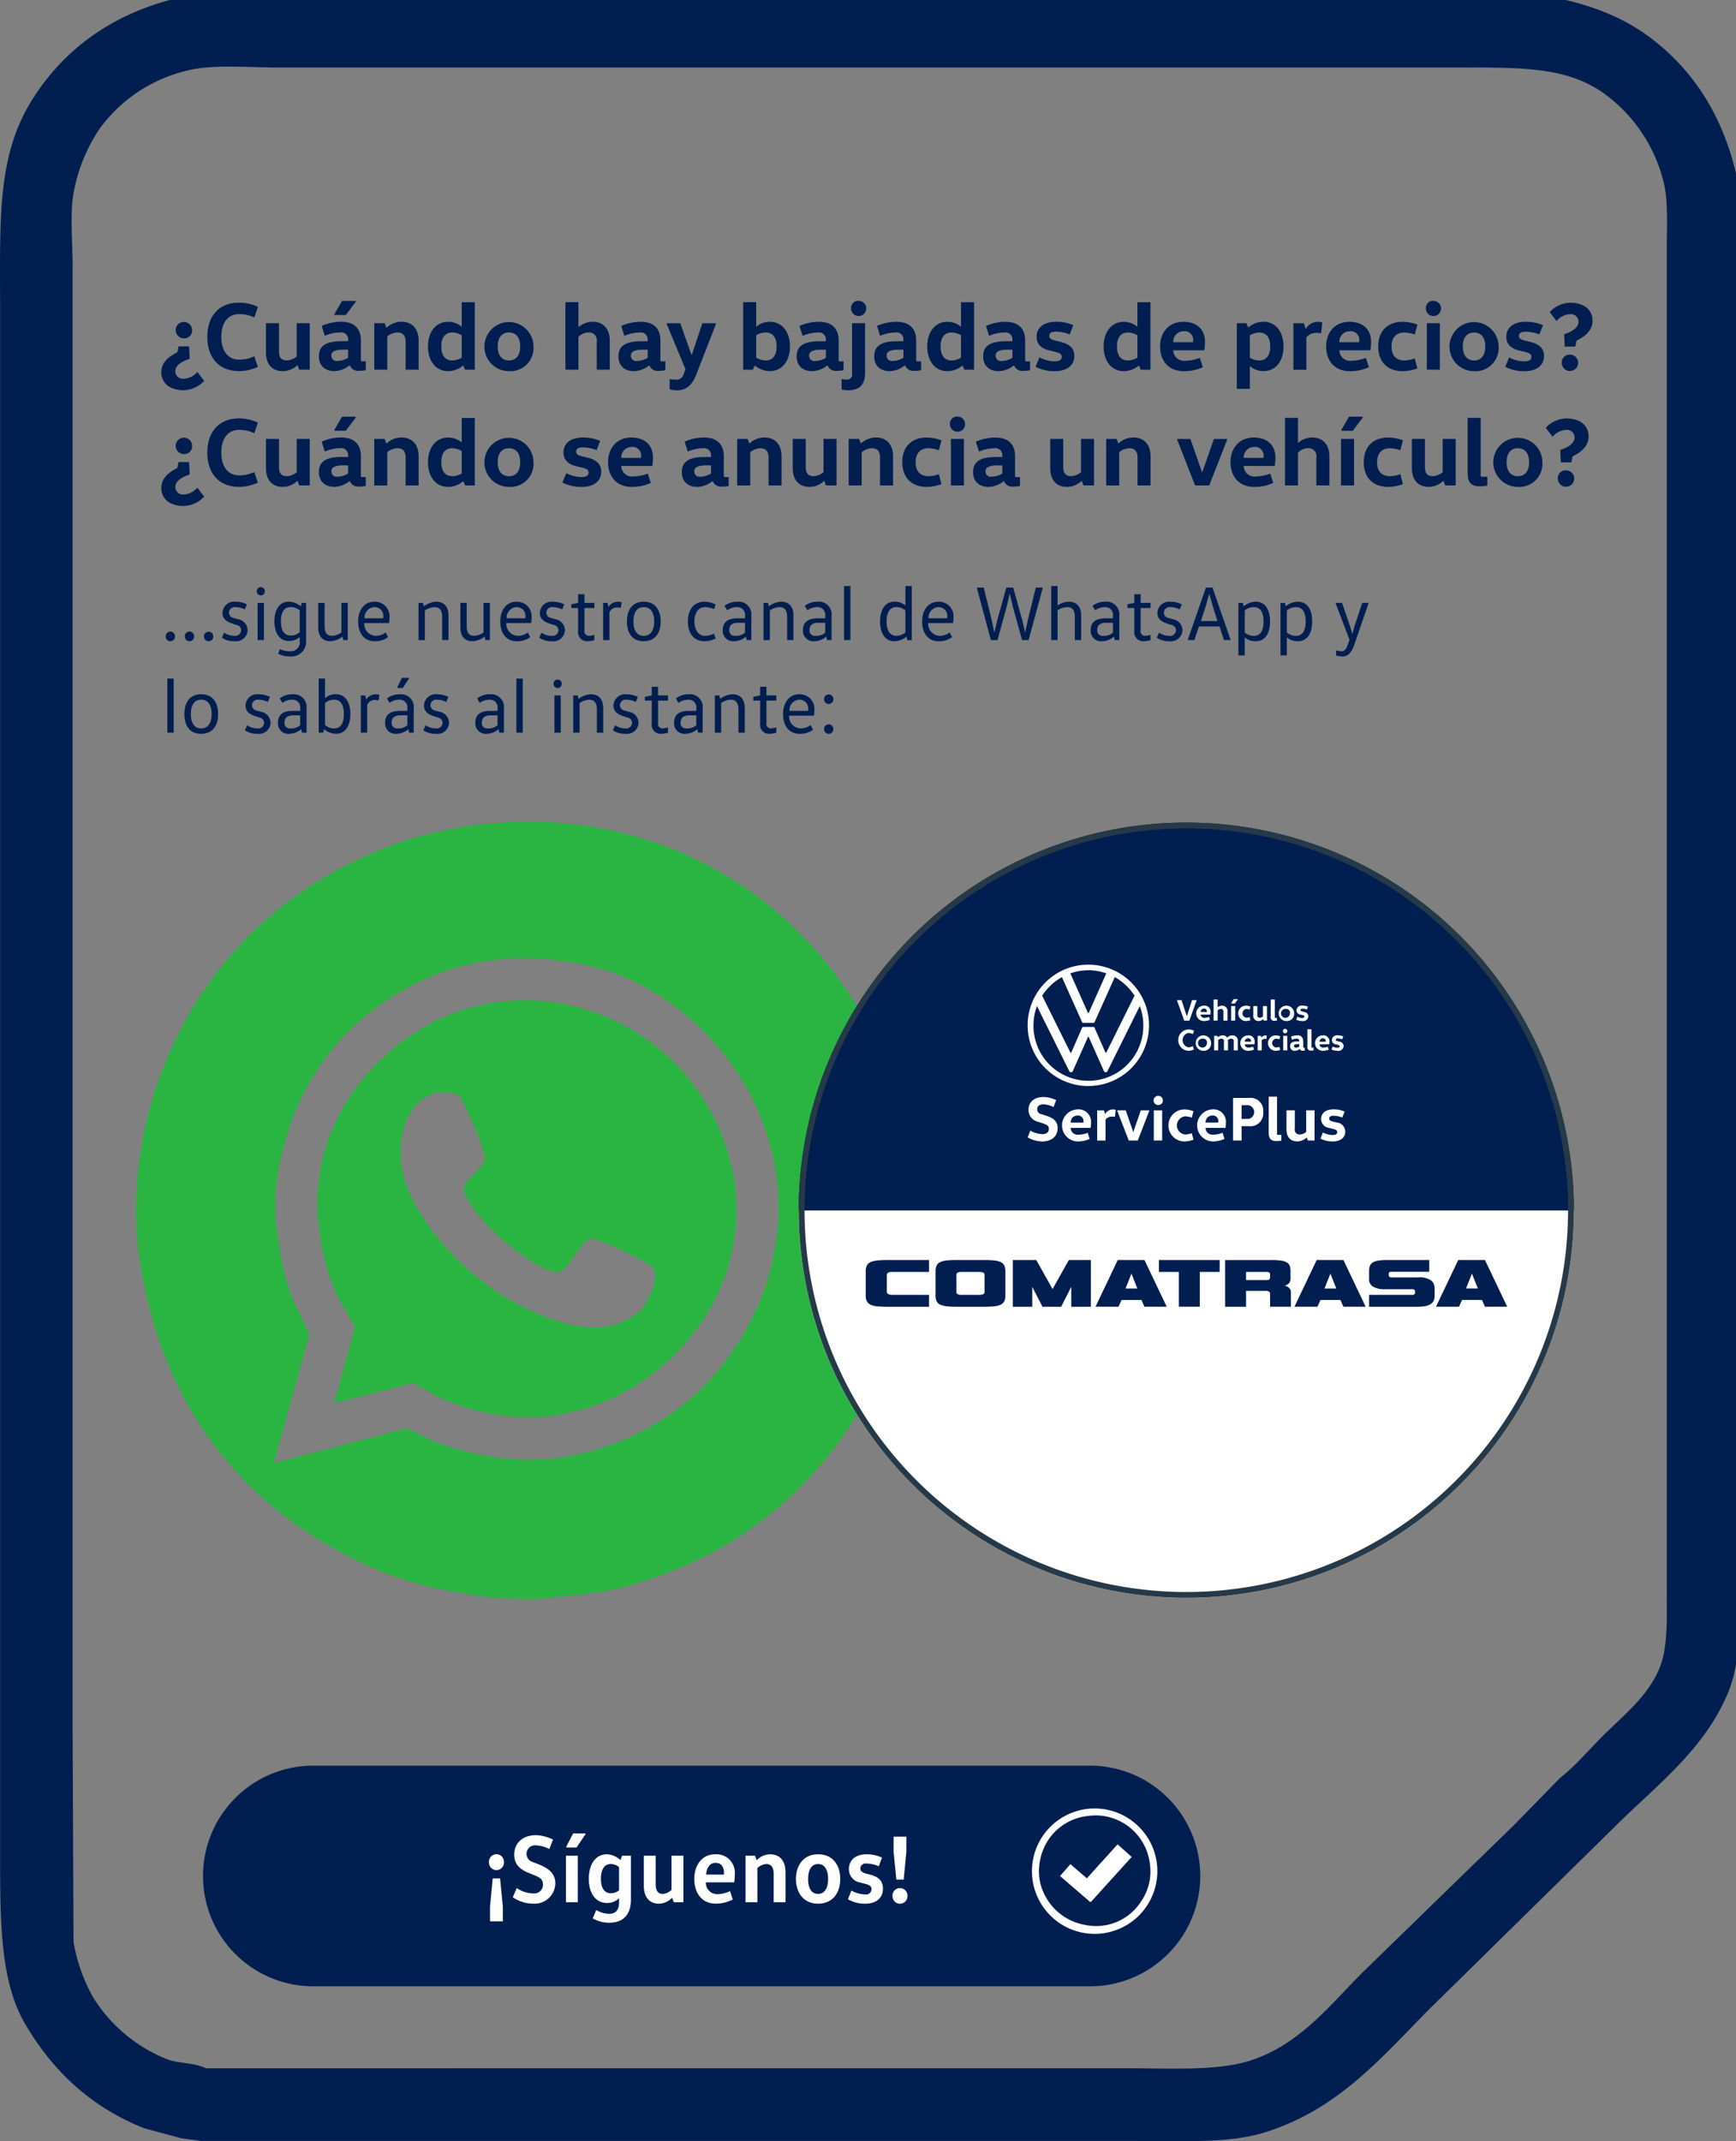
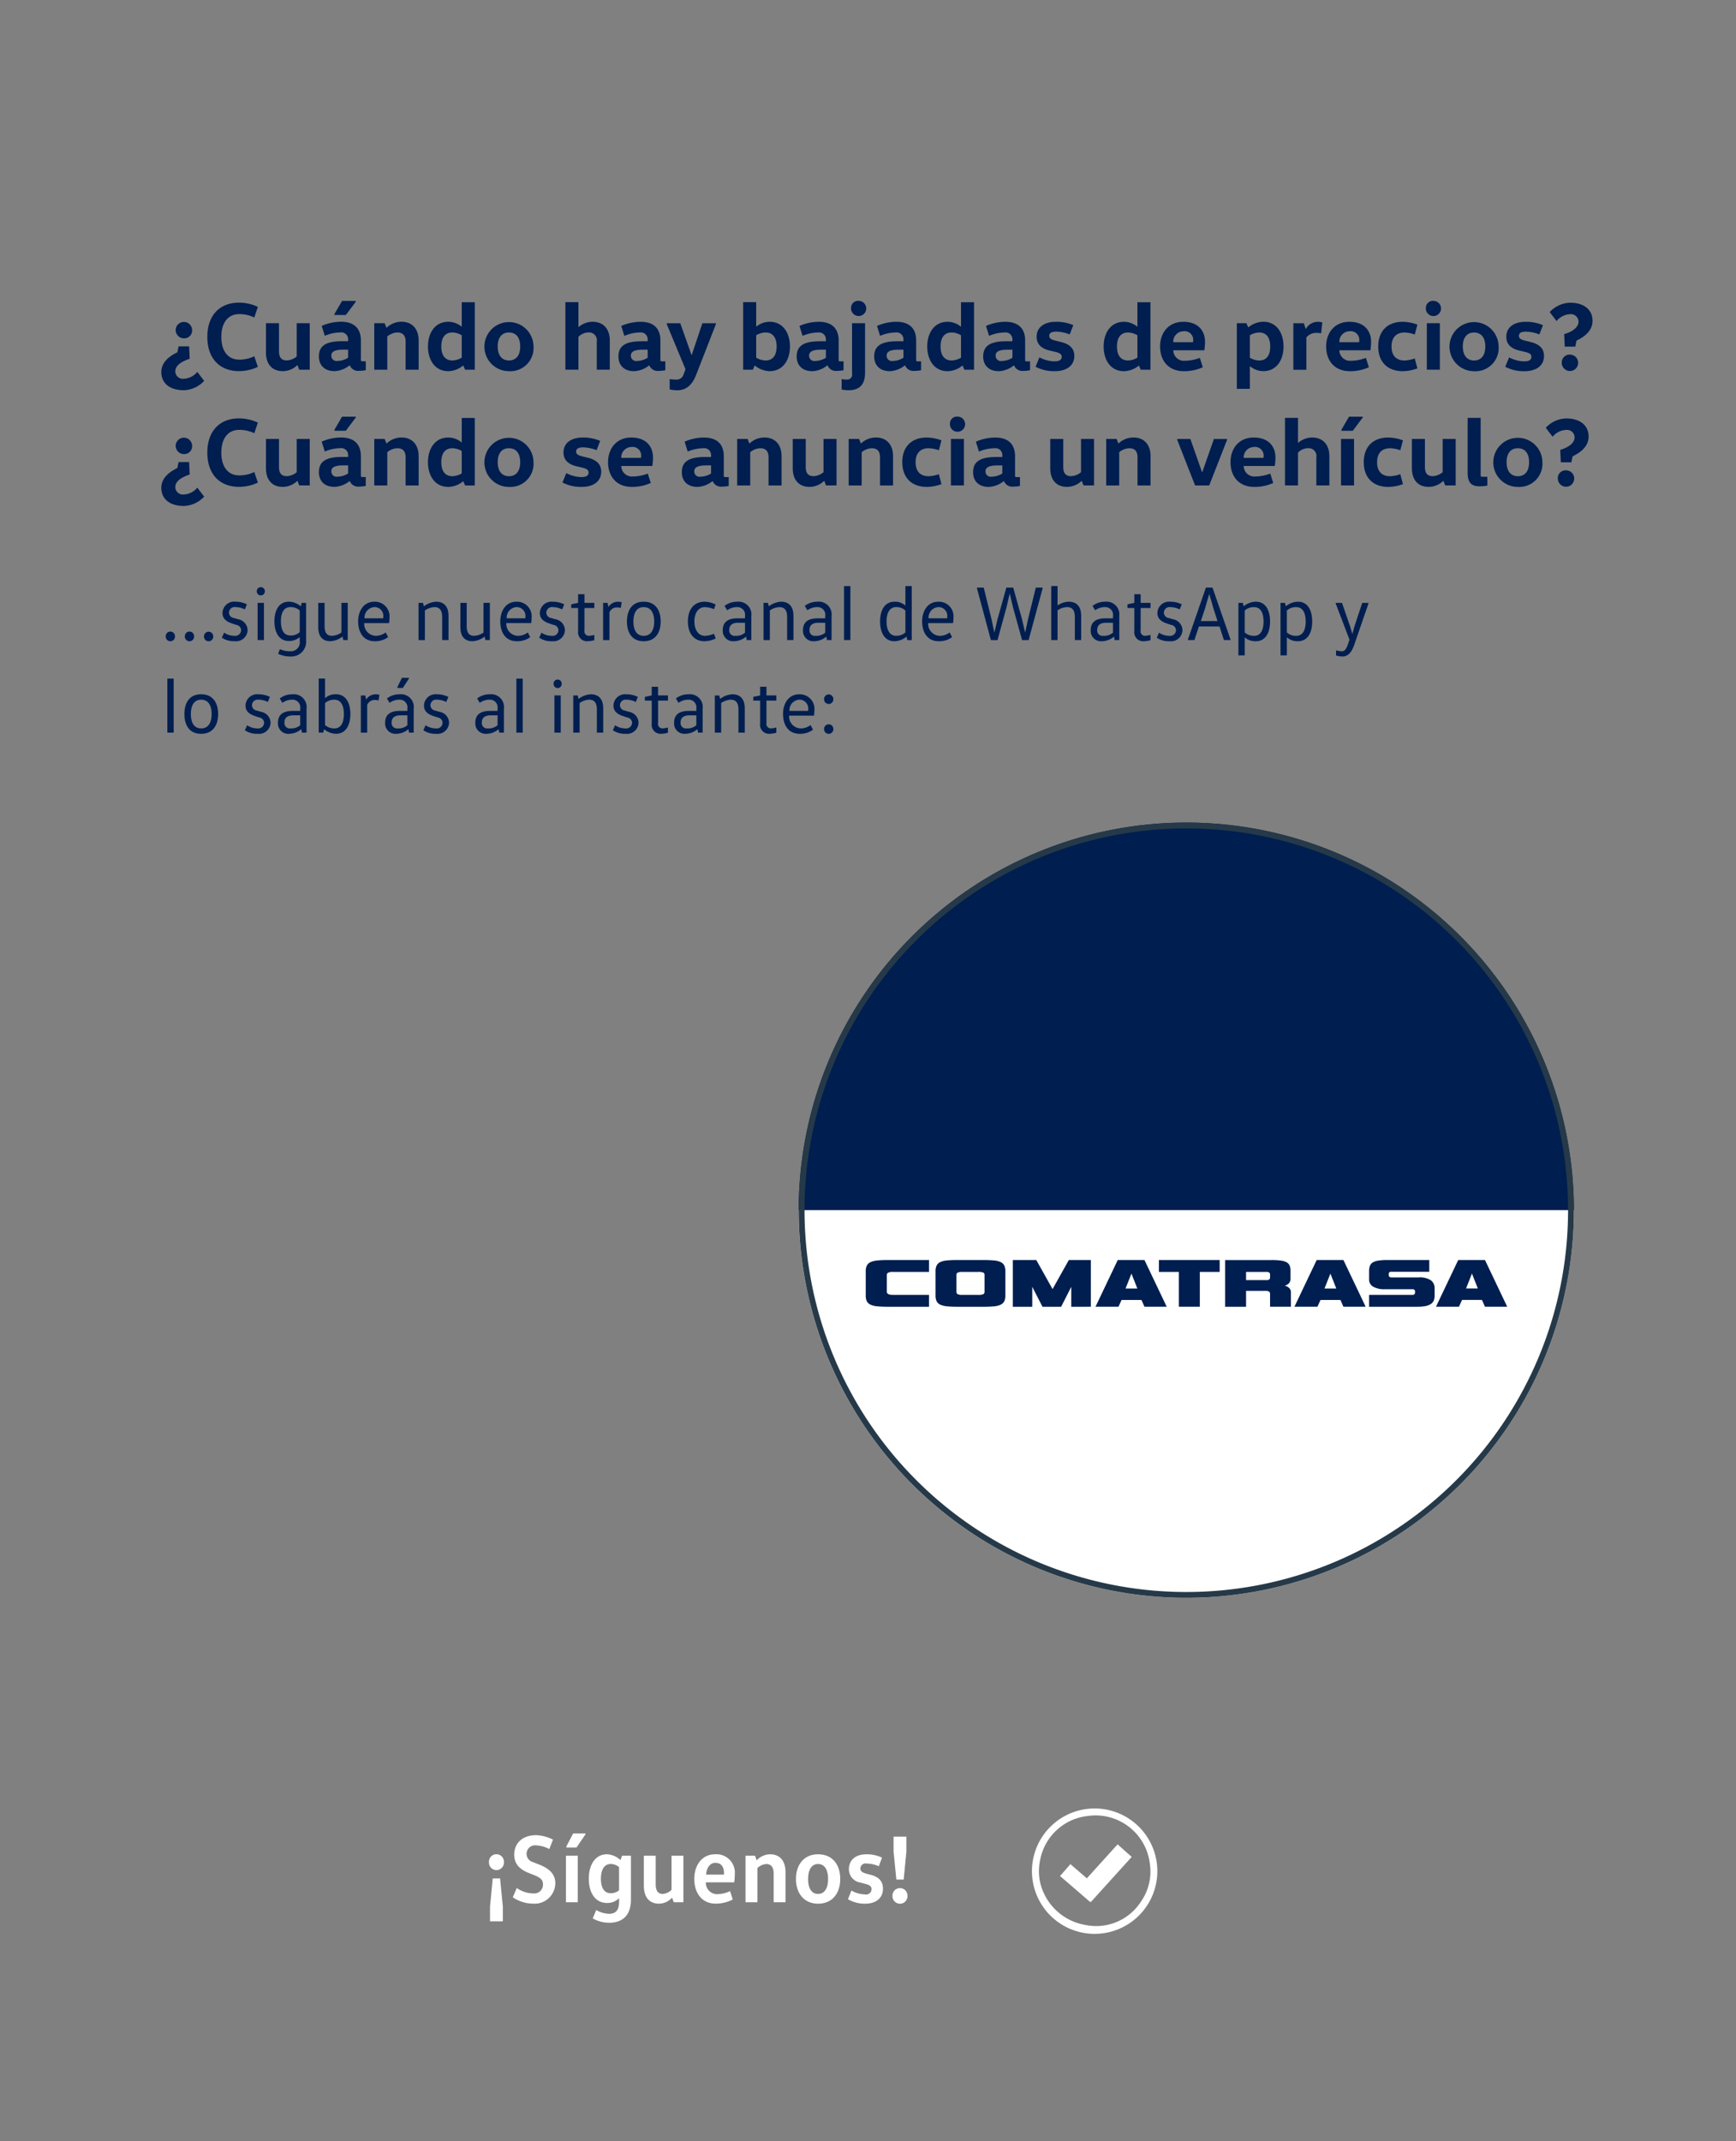
<svg xmlns="http://www.w3.org/2000/svg" id="Volkswagen" width="360" height="444" viewBox="0 0 360 444">
  <rect x="0" y="0" width="360" height="444" fill="#808080" stroke="none" />
  <defs>
    <style> .cls-1 { fill: #001e50; } .cls-1, .cls-2, .cls-3, .cls-4 { fill-rule: evenodd; } .cls-2 { fill: #2ab542; } .cls-3 { fill: #fff; } .cls-4 { fill: #263948; } </style>
  </defs>
-   <path id="Forma_5" data-name="Forma 5" class="cls-1" d="M41.747,443.947H235.518c9.361,0,19.289.51,26.5-1.7,15.567-4.767,24.449-15.667,34.581-25.834l37.965-37.338c8.555-8.583,18.933-16.153,23.869-28.286,2.573-6.324,2.255-14.108,2.255-22.817V52.661c0-5.837.412-12.121-.751-16.971-3.038-12.661-9.6-22.182-18.8-28.663-5.7-4.017-12.438-6.407-20.674-7.92H53.4c-5.96,0-12.78-.511-17.667.754C22.642,3.249,12.939,10.624,6.6,20.792-0.721,32.542.024,45.735,0.023,64.729V384.547c0,14.354.059,26.459,5.262,35.263,5.747,9.723,13.569,17.1,24.621,21.5l7.706,2.074Zm0.94-15.086c-2.456-1.195-5.691-.93-8.082-1.885a31.838,31.838,0,0,1-15.411-13.012,35.688,35.688,0,0,1-3.947-11.314q-0.094-22.06-.188-44.126V55.112c0-5.184-.661-11.469.376-16.029A35.067,35.067,0,0,1,20.7,26.638,31.334,31.334,0,0,1,39.116,14.569C44.277,13.316,51.5,14,57.534,14h244.7c13.257,0,22.531-.157,30.259,5.28a32.143,32.143,0,0,1,12.4,18.1c1.094,3.952.752,9.226,0.752,14.143V329.3c0,6.054.282,12.269-1.5,16.595-2.42,5.864-7.471,9.792-11.652,13.954-2.98,2.965-5.7,6.249-9.022,8.863l-9.585,9.806-31.011,30.171c-7.02,6.935-13.292,15.379-23.868,18.669-6.766,2.1-16.425,1.508-25.185,1.508H42.687Z" />
-   <path id="Forma_1" data-name="Forma 1" class="cls-2" d="M107.565,170.37c39.233-.563,65.918,23.8,76.8,51.72,6.741,17.288,6.985,41.436-.189,58.586-9.964,23.817-28.118,41.289-54.778,48.381-5.753,1.53-11.746,1.788-18.617,2.583l-8.268-.315c-10.273-1.237-18.592-3.124-26.316-6.678-25.066-11.532-42.461-31.853-47.268-63.626-1.944-12.847.3-26.678,3.723-36.411,8.689-24.7,26.841-42.255,52-50.523a97.083,97.083,0,0,1,15.777-3.276Zm-1.451,28.285-5.87.693a53.121,53.121,0,0,0-11.927,3.591c-15,6.837-25.806,18.818-29.914,36.538a42.394,42.394,0,0,0-1.136,14.237c0.708,5.786,1.533,10.7,3.282,15.308l3.6,7.622-7.321,26.711L84.4,296.173l5.49,2.646a55.932,55.932,0,0,0,11.233,3.087c19.975,3.7,38.329-6.556,46.7-16.5a56.228,56.228,0,0,0,10.6-17.828c10.457-29.858-8.107-55.8-28.21-64.634C123.453,199.963,116.057,198.621,106.114,198.655Zm1.7,8.757c36.109-.443,58.4,40.422,35.783,69.358-7.932,10.15-23.582,20.265-42.977,16.127a44.262,44.262,0,0,1-10.6-3.653l-4.291-2.457-16.408,4.157,4.291-15.875-3.471-5.921a47.22,47.22,0,0,1-3.976-14.363c-2.936-22.532,13.2-39.456,28.336-44.854a49.58,49.58,0,0,1,9.529-2.267Zm-17.354,19.15c-7.638,2.148-9.044,12.954-5.68,20.474,4.994,11.164,15.961,21.139,27.705,25.766,7.219,2.844,14.263,4.043,20.194-.945,1.126-.947,4.239-6.359,2.777-8.946-0.537-.95-10.785-5.839-12.432-6.047-2.416-.306-4.682,5.979-6.816,6.74-3.547,1.265-14.068-8.076-15.714-10.079-0.822-1-4.649-5.551-4.291-7.119,0.5-2.209,3.536-3.527,4.291-5.921,0.447-1.418-4.446-12.574-5.3-13.293C94.245,226.393,92.218,226.548,90.463,226.562Z" />
  <g id="Grupo_1_copia" data-name="Grupo 1 copia">
    <path id="Elipse_1" data-name="Elipse 1" class="cls-1" d="M165.623,250.948a80.378,80.378,0,0,1,160.756,0" />
    <path id="Elipse_1_copia" data-name="Elipse 1 copia" class="cls-3" d="M326.379,250.948a80.378,80.378,0,0,1-160.756,0" />
-     <path id="Rectángulo_1" data-name="Rectángulo 1" class="cls-1" d="M166.452,247.16h159.36V251H166.452v-3.84Z" />
    <path id="Forma_1-2" data-name="Forma 1" class="cls-4" d="M246,331.32a80.373,80.373,0,1,1,80.38-80.373A80.376,80.376,0,0,1,246,331.32Zm0-159.54a79.167,79.167,0,1,0,79.174,79.167A79.17,79.17,0,0,0,246,171.78Z" />
-     <path id="Forma_3" data-name="Forma 3" class="cls-3" d="M276.574,231.364c-0.654,0-.936.195-0.936,0.571s0.282,0.494.8,0.637l0.781,0.195a1.923,1.923,0,0,1,1.756,1.87c0,1.3-1.025,2.051-2.6,2.051a5.225,5.225,0,0,1-2.551-.6l0.513-1.26a4.447,4.447,0,0,0,1.986.533c0.68,0,.974-0.208.974-0.611,0-.376-0.294-0.519-0.846-0.662l-0.807-.2a1.874,1.874,0,0,1-1.679-1.844c0-1.233.961-2.013,2.563-2.013a5.543,5.543,0,0,1,2.307.455l-0.474,1.247A5.2,5.2,0,0,0,276.574,231.364Zm0.82-15.453,0.382,0.094a0.933,0.933,0,0,1,.857.9,1.068,1.068,0,0,1-1.27.988,2.586,2.586,0,0,1-1.245-.287l0.25-.607a2.2,2.2,0,0,0,.97.256c0.331,0,.475-0.1.475-0.294s-0.144-.25-0.413-0.319l-0.394-.094a0.907,0.907,0,0,1-.819-0.888,1.05,1.05,0,0,1,1.251-.97,2.758,2.758,0,0,1,1.126.219l-0.232.6a2.569,2.569,0,0,0-.869-0.181c-0.319,0-.457.093-0.457,0.275S277.144,215.843,277.394,215.911Zm-3.759.626a0.692,0.692,0,0,0,.757.682,2.792,2.792,0,0,0,.963-0.188l0.194,0.607a2.916,2.916,0,0,1-1.22.256,1.6,1.6,0,0,1-.043-3.2,1.253,1.253,0,0,1,1.407,1.3,3.766,3.766,0,0,1-.044.544h-2.014Zm0.657-1.232a0.672,0.672,0,0,0-.657.706h1.282a0.417,0.417,0,0,0,.007-0.093A0.556,0.556,0,0,0,274.292,215.305Zm-3.319,20.578h-0.026a2.787,2.787,0,0,1-1.922.8c-1.474,0-2.243-1-2.243-2.506v-3.948h1.73V234a1.007,1.007,0,0,0,1.051,1.247,2.2,2.2,0,0,0,1.308-.532v-4.481h1.73v6.26h-1.4Zm0.142-18.908v-3.553h0.844v3.7c0,0.094.006,0.113,0.1,0.113h0.332v0.575a2.871,2.871,0,0,1-.5.044A0.71,0.71,0,0,1,271.115,216.975Zm-1.045-7.232,0.382,0.094a0.932,0.932,0,0,1,.856.9,1.068,1.068,0,0,1-1.269.988,2.574,2.574,0,0,1-1.245-.288l0.25-.607a2.185,2.185,0,0,0,.97.257c0.331,0,.475-0.1.475-0.294s-0.144-.25-0.413-0.319l-0.394-.094a0.908,0.908,0,0,1-.819-0.888,1.049,1.049,0,0,1,1.251-.97,2.741,2.741,0,0,1,1.126.219l-0.232.6a2.547,2.547,0,0,0-.869-0.182c-0.319,0-.457.094-0.457,0.275S269.82,209.674,270.07,209.743Zm-1.151,5.643a2.583,2.583,0,0,0-1,.219l-0.2-.645a3.172,3.172,0,0,1,1.245-.269,1.126,1.126,0,0,1,1.295,1.22v1.233c0,0.094.006,0.112,0.1,0.112h0.219v0.576a2.162,2.162,0,0,1-.438.044,0.58,0.58,0,0,1-.6-0.357h-0.012a1.683,1.683,0,0,1-.97.375,0.91,0.91,0,0,1-1.019-.95c0-.67.425-0.989,1.489-0.989h0.406v-0.137A0.443,0.443,0,0,0,268.919,215.386Zm0.194,1.113c-0.557,0-.769.144-0.769,0.37a0.338,0.338,0,0,0,.4.362,1.324,1.324,0,0,0,.688-0.206V216.5h-0.319Zm-2.345-4.773a1.6,1.6,0,1,1,1.6-1.6A1.509,1.509,0,0,1,266.768,211.726Zm0-2.509a0.929,0.929,0,1,0,.731.908A0.756,0.756,0,0,0,266.768,209.217Zm-3.253,1.589v-3.553h0.845v3.7c0,0.093.006,0.112,0.1,0.112h0.331v0.576a2.867,2.867,0,0,1-.5.043A0.71,0.71,0,0,1,263.515,210.806Zm1.032,3.885a2.868,2.868,0,0,1,.939.182l-0.169.644a2.125,2.125,0,0,0-.67-0.131,0.91,0.91,0,0,0,0,1.814,2.125,2.125,0,0,0,.67-0.131l0.169,0.644a2.871,2.871,0,0,1-.939.181A1.6,1.6,0,0,1,264.547,214.691Zm-2.6-3.353h-0.012a1.37,1.37,0,0,1-.938.388,1.059,1.059,0,0,1-1.1-1.207v-1.9h0.844v1.814a0.488,0.488,0,0,0,.513.6,1.073,1.073,0,0,0,.638-0.257v-2.158h0.845v3.015h-0.682Zm-1.8,5.2h-2.014a0.693,0.693,0,0,0,.757.682,2.788,2.788,0,0,0,.963-0.188l0.194,0.607a2.914,2.914,0,0,1-1.219.256,1.6,1.6,0,0,1-.044-3.2,1.252,1.252,0,0,1,1.407,1.3A3.766,3.766,0,0,1,260.15,216.537Zm-1.357-1.232a0.672,0.672,0,0,0-.657.706h1.283a0.485,0.485,0,0,0,.006-0.093A0.556,0.556,0,0,0,258.793,215.305Zm-0.313-4.273a2.1,2.1,0,0,0,.67-0.132l0.168,0.645a2.859,2.859,0,0,1-.938.181,1.6,1.6,0,0,1,0-3.2,2.859,2.859,0,0,1,.938.181l-0.168.645a2.1,2.1,0,0,0-.67-0.132A0.91,0.91,0,0,0,258.48,211.032Zm-3.152-2.947v-0.062l0.494-.851h0.888v0.056l-0.644.857h-0.738Zm0.819,3.547H255.3v-3.015h0.844v3.015Zm0.538,4.267v1.9h-0.844v-1.815a0.483,0.483,0,0,0-.525-0.6,1.108,1.108,0,0,0-.682.288,0.873,0.873,0,0,1,.025.225v1.9h-0.845v-1.815a0.491,0.491,0,0,0-.531-0.6,1.083,1.083,0,0,0-.657.256V217.8h-0.844v-3.016h0.669l0.106,0.294h0.019a1.419,1.419,0,0,1,.97-0.388,0.994,0.994,0,0,1,.919.463h0.012a1.525,1.525,0,0,1,1.1-.463A1.062,1.062,0,0,1,256.685,215.9Zm-2.983-6.081a0.508,0.508,0,0,0-.538-0.6,0.924,0.924,0,0,0-.651.288v2.127h-0.844v-4.379h0.844v1.614h0.013a1.4,1.4,0,0,1,.9-0.344,1.081,1.081,0,0,1,1.119,1.214v1.9H253.7v-1.814Zm0.521,22.923a7.915,7.915,0,0,1-.09,1.129h-4.126a1.424,1.424,0,0,0,1.55,1.416,5.681,5.681,0,0,0,1.974-.39l0.4,1.26a5.907,5.907,0,0,1-2.5.532,3.331,3.331,0,0,1-.09-6.649A2.582,2.582,0,0,1,254.223,232.741Zm-2.871-1.429a1.387,1.387,0,0,0-1.345,1.468h2.627a0.984,0.984,0,0,0,.013-0.195A1.147,1.147,0,0,0,251.352,231.312Zm-1.791-13.418a1.6,1.6,0,1,1,1.595-1.6A1.508,1.508,0,0,1,249.561,217.894Zm0-2.508a0.928,0.928,0,1,0,.732.907A0.755,0.755,0,0,0,249.561,215.386Zm-0.569-5.018a0.691,0.691,0,0,0,.757.682,2.815,2.815,0,0,0,.963-0.187l0.194,0.607a2.931,2.931,0,0,1-1.22.256,1.6,1.6,0,0,1-.043-3.2,1.252,1.252,0,0,1,1.407,1.3,3.766,3.766,0,0,1-.044.544h-2.014Zm0.657-1.232a0.672,0.672,0,0,0-.657.707h1.282a0.426,0.426,0,0,0,.007-0.094A0.556,0.556,0,0,0,249.649,209.136Zm-4.066,2.5-1.5-4.191v-0.063h0.945l1.082,3.341h0.019l1.069-3.341h0.945v0.063l-1.5,4.191h-1.057Zm1.912,18.784-0.346,1.338a4.281,4.281,0,0,0-1.372-.273,1.891,1.891,0,0,0,0,3.766,4.281,4.281,0,0,0,1.372-.273l0.346,1.338a5.791,5.791,0,0,1-1.923.376,3.325,3.325,0,0,1,0-6.649A5.788,5.788,0,0,1,247.5,230.416Zm-7.356-1.273a0.962,0.962,0,1,1,1.012-.961A0.935,0.935,0,0,1,240.139,229.143Zm-6.062,7.351-2.371-6.13v-0.13h1.743l1.55,4.481h0.026l1.551-4.481h1.743v0.13l-2.371,6.13h-1.871Zm-8.383-11.3a12.585,12.585,0,1,1,12.582-12.585A12.572,12.572,0,0,1,225.694,225.191Zm0-24.009a10.919,10.919,0,0,0-3.726.65l3.585,8.05a0.141,0.141,0,1,0,.281,0l3.585-8.05A10.918,10.918,0,0,0,225.694,201.182Zm5.482,1.423-4.164,9.281a0.3,0.3,0,0,1-.317.21h-2a0.3,0.3,0,0,1-.317-0.21l-4.164-9.281a11.778,11.778,0,0,0-4.095,3.85l5.8,11.688a0.141,0.141,0,0,0,.282,0l2.178-4.992a0.294,0.294,0,0,1,.317-0.211h2a0.294,0.294,0,0,1,.317.211l2.179,4.992a0.141,0.141,0,0,0,.281,0l5.8-11.688A11.778,11.778,0,0,0,231.176,202.605Zm5.184,6.011-6.66,13.411a0.448,0.448,0,0,1-.4.316,0.442,0.442,0,0,1-.4-0.316l-3.058-6.872a0.141,0.141,0,1,0-.281,0l-3.058,6.872a0.442,0.442,0,0,1-.4.316,0.448,0.448,0,0,1-.4-0.316l-6.66-13.411a11.15,11.15,0,0,0-.721,3.99,11.388,11.388,0,1,0,22.775,0A11.15,11.15,0,0,0,236.36,208.616Zm-20.289,26.553c0.961,0,1.435-.377,1.435-1.117,0-.571-0.32-0.8-1.23-1.117l-0.936-.311a2.561,2.561,0,0,1-2.063-2.455c0-1.61,1.089-2.7,3.165-2.7a6.253,6.253,0,0,1,2.576.636l-0.538,1.442a5.341,5.341,0,0,0-2.038-.558c-0.961,0-1.345.4-1.345,1.025a1,1,0,0,0,.9,1.013l0.91,0.3c1.64,0.52,2.422,1.234,2.422,2.571,0,1.741-1.243,2.792-3.255,2.792a6.413,6.413,0,0,1-2.961-.844l0.551-1.415A5.4,5.4,0,0,0,216.071,235.169Zm7.305-5.13a2.581,2.581,0,0,1,2.883,2.7,7.915,7.915,0,0,1-.09,1.129h-4.126a1.425,1.425,0,0,0,1.551,1.416,5.68,5.68,0,0,0,1.973-.39l0.4,1.26a5.907,5.907,0,0,1-2.5.532A3.331,3.331,0,0,1,223.376,230.039Zm1.294,2.741a0.984,0.984,0,0,0,.013-0.195,1.147,1.147,0,0,0-1.295-1.273,1.387,1.387,0,0,0-1.345,1.468h2.627Zm4.5-1.793h0.026a1.816,1.816,0,0,1,1.563-.948,2.745,2.745,0,0,1,.616.078l-0.154,1.468a3.567,3.567,0,0,0-.615-0.052,1.642,1.642,0,0,0-1.346.61v4.351h-1.73v-6.26h1.4ZM241,236.494h-1.73v-6.26H241v6.26ZM246.4,217.15a2.232,2.232,0,0,0,.975-0.219l0.232,0.688a2.91,2.91,0,0,1-1.207.275,2.226,2.226,0,0,1,0-4.441,2.926,2.926,0,0,1,1.207.275l-0.232.688a2.232,2.232,0,0,0-.975-0.219A1.518,1.518,0,0,0,246.4,217.15Zm15.548,13.435a2.642,2.642,0,0,1-2.935,2.935h-1.538v2.974H255.7v-8.831h3.319A2.627,2.627,0,0,1,261.951,230.585Zm-4.473-1.416v2.844h1.41a1.442,1.442,0,0,0,0-2.844h-1.41Zm4.18-13.464v2.1h-0.845v-3.016H261.5l0.119,0.363h0.012a0.888,0.888,0,0,1,.764-0.457,1.338,1.338,0,0,1,.3.038l-0.075.707a1.742,1.742,0,0,0-.3-0.025A0.8,0.8,0,0,0,261.658,215.705Zm3.176,19.386c0,0.195.013,0.234,0.2,0.234h0.68v1.2a5.789,5.789,0,0,1-1.026.091c-1.179,0-1.589-.585-1.589-1.832V227.4h1.73v7.688Zm1.69-21.757a0.464,0.464,0,1,1-.488.463A0.456,0.456,0,0,1,266.524,213.334Zm0.419,4.467H266.1v-3.016h0.845V217.8Z" />
    <path id="Forma_4" data-name="Forma 4" class="cls-1" d="M307.941,270.96l-0.62-1.407h-4.132l-0.637,1.407h-4.768l4.613-9.688h5.544l4.613,9.688h-4.613Zm-2.7-6.874-1.222,3.092h2.444ZM296.71,270.4a3.032,3.032,0,0,1-1.1.425,8.53,8.53,0,0,1-1.679.14H283.91V268.5h8.969a0.552,0.552,0,0,0,.456-0.146,0.808,0.808,0,0,0,.112-0.484,0.563,0.563,0,0,0-.129-0.417,0.622,0.622,0,0,0-.439-0.125H287.2a4.575,4.575,0,0,1-2.462-.535,1.68,1.68,0,0,1-.826-1.488v-1.744a3.034,3.034,0,0,1,.163-1.055,1.438,1.438,0,0,1,.577-0.711,3.032,3.032,0,0,1,1.145-.395,11.476,11.476,0,0,1,1.868-.125h8.728v2.433h-7.868a0.525,0.525,0,0,0-.447.147,0.761,0.761,0,0,0-.1.439,0.625,0.625,0,0,0,.137.44,0.645,0.645,0,0,0,.482.146h5.6a4.177,4.177,0,0,1,2.531.6,2.026,2.026,0,0,1,.775,1.7v1.466a2.659,2.659,0,0,1-.181,1.033A1.611,1.611,0,0,1,296.71,270.4Zm-18.738-.842h-4.131L273.2,270.96h-4.769l4.614-9.688h5.543l4.614,9.688h-4.614Zm-2.083-5.467-1.222,3.092h2.445Zm-12.513,4.236a0.594,0.594,0,0,0-.207-0.5,1.545,1.545,0,0,0-.861-0.161H258.4v3.3h-4.338v-9.688h9.623a13.685,13.685,0,0,1,1.98.117,3.179,3.179,0,0,1,1.2.389,1.407,1.407,0,0,1,.594.711,3.179,3.179,0,0,1,.164,1.1V265.1a1.412,1.412,0,0,1-.336,1,1.726,1.726,0,0,1-.887.491,1.954,1.954,0,0,1,.9.447,1.188,1.188,0,0,1,.4.945v2.976h-4.321v-2.638Zm0-4.016a0.574,0.574,0,0,0-.147-0.425,1.036,1.036,0,0,0-.68-0.147H258.4v1.7h4.149a0.959,0.959,0,0,0,.7-0.161,0.783,0.783,0,0,0,.13-0.5v-0.469Zm-14.563,6.654h-4.355v-7.226h-4.132v-2.462h12.6v2.462h-4.115v7.226Zm-11.481,0-0.62-1.407h-4.131l-0.637,1.407h-4.769l4.614-9.688h5.543l4.614,9.688h-4.614Zm-2.7-6.874-1.222,3.092h2.445Zm-12.479,2.741-2.1,4.133h-3.873l-2.118-4.133v4.133h-4.028v-9.688H214.9l3.374,6.024,3.374-6.024h4.562v9.688H222.15v-4.133Zm-14.631,3.7a4.02,4.02,0,0,1-1.351.345,20.336,20.336,0,0,1-2.057.088h-5.768a18.214,18.214,0,0,1-2.048-.1,4.14,4.14,0,0,1-1.335-.344,1.536,1.536,0,0,1-.731-0.7,2.655,2.655,0,0,1-.224-1.172v-5.056a2.662,2.662,0,0,1,.224-1.173,1.568,1.568,0,0,1,.74-0.71,4,4,0,0,1,1.343-.345,19.568,19.568,0,0,1,2.031-.088h5.768a20.046,20.046,0,0,1,2.057.088,4.02,4.02,0,0,1,1.351.345,1.564,1.564,0,0,1,.74.71,2.648,2.648,0,0,1,.224,1.173v5.056a2.637,2.637,0,0,1-.224,1.18A1.57,1.57,0,0,1,207.519,270.527Zm-3.357-6.133a0.536,0.536,0,0,0-.258-0.52,2.44,2.44,0,0,0-1.016-.14h-3.271a2.577,2.577,0,0,0-1,.132,0.526,0.526,0,0,0-.276.528v3.444a0.553,0.553,0,0,0,.241.513,2.322,2.322,0,0,0,1.033.146h3.271a2.444,2.444,0,0,0,1.016-.139,0.537,0.537,0,0,0,.258-0.52v-3.444Zm-22.318,6.47a4.107,4.107,0,0,1-1.351-.351,1.576,1.576,0,0,1-.74-0.7,2.6,2.6,0,0,1-.224-1.165v-5.056a2.609,2.609,0,0,1,.224-1.158,1.566,1.566,0,0,1,.74-0.711,4.13,4.13,0,0,1,1.351-.352,18.758,18.758,0,0,1,2.058-.1h8.745v2.462h-7.506a2.046,2.046,0,0,0-.964.162,0.535,0.535,0,0,0-.275.5v3.444q0,0.66,1.239.659h7.506v2.463H183.9A18.483,18.483,0,0,1,181.844,270.864Z" />
  </g>
  <path id="_Cuándo_hay_bajadas_de_precios_Cuándo_se_anuncia_un_vehículo_" data-name="¿Cuándo hay bajadas de precios? ¿Cuándo se anuncia un vehículo?" class="cls-1" d="M37.034,71.816l-0.26,1.24c-1.32.64-3.321,1.86-3.321,4.1,0,2.341,1.8,3.761,4.661,3.761a6.006,6.006,0,0,0,4.221-1.94l-1.42-1.86a3.877,3.877,0,0,1-2.8,1.42,1.566,1.566,0,0,1-1.76-1.52c0-1.24,1.24-2.04,2.981-2.621l-0.12-2.581h-2.18Zm2.8-3.381a1.7,1.7,0,1,0-1.7,1.72A1.612,1.612,0,0,0,39.834,68.436Zm3.159,1.42c0,4.241,2.34,7.1,6.621,7.1a9.342,9.342,0,0,0,3.861-.88l-0.74-2.2a7.135,7.135,0,0,1-3.121.7c-2.421,0-3.721-1.9-3.721-4.721s1.3-4.721,3.721-4.721a7.135,7.135,0,0,1,3.121.7l0.74-2.2a9.342,9.342,0,0,0-3.861-.88C45.333,62.754,42.993,65.615,42.993,69.856Zm12.16-2.841V73.1c0,2.321,1.2,3.861,3.5,3.861a4.381,4.381,0,0,0,3-1.24h0.04l0.36,0.94h2.181V67.015h-2.7v6.9a3.436,3.436,0,0,1-2.04.82c-1.18,0-1.64-.66-1.64-1.92v-5.8h-2.7Zm19.682,3.6c0-2.481-1.36-3.9-4.141-3.9a10.089,10.089,0,0,0-3.981.86l0.64,2.06a8.288,8.288,0,0,1,3.2-.7,1.418,1.418,0,0,1,1.64,1.38v0.44h-1.3c-3.4,0-4.761,1.02-4.761,3.161,0,1.76,1.1,3.041,3.261,3.041a5.38,5.38,0,0,0,3.1-1.2h0.04a1.852,1.852,0,0,0,1.92,1.14,6.877,6.877,0,0,0,1.4-.14v-1.84h-0.7c-0.3,0-.32-0.06-0.32-0.36V70.616ZM72.194,72.5v1.68a4.234,4.234,0,0,1-2.2.66,1.084,1.084,0,0,1-1.28-1.16c0-.72.68-1.18,2.461-1.18h1.02Zm1.58-10.1H70.934l-1.58,2.721v0.2h2.361l2.06-2.741v-0.18Zm3.838,4.621v9.642h2.7v-6.9a3.51,3.51,0,0,1,2.08-.82c1.18,0,1.72.66,1.72,1.92v5.8h2.7V70.576c0-2.32-1.3-3.861-3.561-3.861a4.519,4.519,0,0,0-3.081,1.24h-0.04l-0.36-.94h-2.16Zm18.141,7.142a3.943,3.943,0,0,1-1.94.58c-1.6,0-2.3-1.18-2.3-2.9s0.7-2.9,2.3-2.9a3.943,3.943,0,0,1,1.94.58v4.641Zm0-11.5v5.061h-0.04a4.365,4.365,0,0,0-2.741-1c-2.781,0-4.221,2.321-4.221,5.121s1.44,5.121,4.221,5.121a4.964,4.964,0,0,0,3.061-1.16h0.04l0.38,0.86h2v-14h-2.7Zm7.459,9.182c0-1.94.94-2.9,2.321-2.9,1.42,0,2.34.96,2.34,2.9s-0.92,2.9-2.34,2.9C104.153,74.737,103.213,73.777,103.213,71.836Zm7.422,0a5.091,5.091,0,1,0-5.1,5.121A4.81,4.81,0,0,0,110.635,71.836Zm15.819,4.821V70.6c0-2.321-1.28-3.881-3.581-3.881a4.466,4.466,0,0,0-2.88,1.1h-0.04V62.654h-2.7v14h2.7v-6.8a2.945,2.945,0,0,1,2.08-.92,1.625,1.625,0,0,1,1.721,1.92v5.8h2.7Zm10.5-6.041c0-2.481-1.36-3.9-4.141-3.9a10.091,10.091,0,0,0-3.981.86l0.64,2.06a8.289,8.289,0,0,1,3.2-.7,1.418,1.418,0,0,1,1.64,1.38v0.44h-1.3c-3.4,0-4.761,1.02-4.761,3.161,0,1.76,1.1,3.041,3.261,3.041a5.378,5.378,0,0,0,3.1-1.2h0.04a1.853,1.853,0,0,0,1.921,1.14,6.873,6.873,0,0,0,1.4-.14v-1.84h-0.7c-0.3,0-.32-0.06-0.32-0.36V70.616Zm-2.641,1.88v1.68a4.232,4.232,0,0,1-2.2.66,1.084,1.084,0,0,1-1.28-1.16c0-.72.68-1.18,2.46-1.18h1.02Zm14.141-5.481h-2.8l-2.2,6.561h-0.06l-2.32-6.561h-2.8v0.2l3.881,9.342-0.4,1.08a1.5,1.5,0,0,1-1.64,1.06,8.35,8.35,0,0,1-1.241-.1v2.141a7.021,7.021,0,0,0,1.581.18c1.68,0,3-.92,3.86-3.081l4.141-10.622v-0.2Zm8.359,2.5a3.941,3.941,0,0,1,1.94-.58c1.6,0,2.3,1.18,2.3,2.9s-0.7,2.9-2.3,2.9a3.941,3.941,0,0,1-1.94-.58V69.516Zm-2.7-6.861v14h2l0.38-.86h0.04a5.138,5.138,0,0,0,3.061,1.16c2.78,0,4.22-2.321,4.22-5.121s-1.44-5.121-4.22-5.121a4.364,4.364,0,0,0-2.741,1h-0.04V62.654h-2.7Zm19.8,7.962c0-2.481-1.36-3.9-4.141-3.9a10.1,10.1,0,0,0-3.981.86l0.64,2.06a8.293,8.293,0,0,1,3.2-.7,1.418,1.418,0,0,1,1.64,1.38v0.44h-1.3c-3.4,0-4.761,1.02-4.761,3.161,0,1.76,1.1,3.041,3.261,3.041a5.384,5.384,0,0,0,3.1-1.2h0.04a1.851,1.851,0,0,0,1.92,1.14,6.873,6.873,0,0,0,1.4-.14v-1.84h-0.7c-0.3,0-.32-0.06-0.32-0.36V70.616Zm-2.641,1.88v1.68a4.232,4.232,0,0,1-2.2.66,1.084,1.084,0,0,1-1.28-1.16c0-.72.68-1.18,2.46-1.18h1.02Zm5.419-5.481V77.438a1.016,1.016,0,0,1-1.1,1.26,4.538,4.538,0,0,1-1.06-.1v2.18a8.3,8.3,0,0,0,1.4.14c2.3,0,3.461-1.14,3.461-3.641V67.015h-2.7Zm-0.2-3.161a1.573,1.573,0,1,0,1.561-1.48A1.451,1.451,0,0,0,176.492,63.855Zm13.5,6.761c0-2.481-1.361-3.9-4.141-3.9a10.091,10.091,0,0,0-3.981.86l0.64,2.06a8.289,8.289,0,0,1,3.2-.7,1.418,1.418,0,0,1,1.64,1.38v0.44h-1.3c-3.4,0-4.761,1.02-4.761,3.161,0,1.76,1.1,3.041,3.261,3.041a5.378,5.378,0,0,0,3.1-1.2h0.04a1.852,1.852,0,0,0,1.921,1.14,6.873,6.873,0,0,0,1.4-.14v-1.84h-0.7c-0.3,0-.32-0.06-0.32-0.36V70.616Zm-2.641,1.88v1.68a4.232,4.232,0,0,1-2.2.66,1.085,1.085,0,0,1-1.281-1.16c0-.72.681-1.18,2.461-1.18h1.02Zm11.94,1.66a3.941,3.941,0,0,1-1.94.58c-1.6,0-2.3-1.18-2.3-2.9s0.7-2.9,2.3-2.9a3.941,3.941,0,0,1,1.94.58v4.641Zm0-11.5v5.061h-0.04a4.363,4.363,0,0,0-2.74-1c-2.781,0-4.221,2.321-4.221,5.121s1.44,5.121,4.221,5.121a4.963,4.963,0,0,0,3.06-1.16h0.04l0.381,0.86h2v-14h-2.7Zm13.3,7.962c0-2.481-1.361-3.9-4.141-3.9a10.087,10.087,0,0,0-3.981.86l0.64,2.06a8.285,8.285,0,0,1,3.2-.7,1.418,1.418,0,0,1,1.64,1.38v0.44h-1.3c-3.4,0-4.761,1.02-4.761,3.161,0,1.76,1.1,3.041,3.26,3.041a5.379,5.379,0,0,0,3.1-1.2h0.04a1.851,1.851,0,0,0,1.92,1.14,6.876,6.876,0,0,0,1.4-.14v-1.84h-0.7c-0.3,0-.32-0.06-0.32-0.36V70.616Zm-2.641,1.88v1.68a4.233,4.233,0,0,1-2.2.66,1.084,1.084,0,0,1-1.28-1.16c0-.72.68-1.18,2.461-1.18h1.02Zm4.8,3.541a8.244,8.244,0,0,0,3.981.92c2.46,0,4.06-1.16,4.06-3.161,0-1.7-1.2-2.5-2.74-2.881l-1.22-.3c-0.8-.22-1.241-0.42-1.241-0.98,0-.58.44-0.88,1.461-0.88a8.216,8.216,0,0,1,2.78.58l0.74-1.92a8.755,8.755,0,0,0-3.6-.7c-2.5,0-4,1.2-4,3.1,0,1.76,1.28,2.52,2.62,2.841l1.261,0.3c0.86,0.22,1.32.44,1.32,1.02,0,0.62-.46.94-1.521,0.94a7.02,7.02,0,0,1-3.1-.82Zm21.121-1.88a3.945,3.945,0,0,1-1.941.58c-1.6,0-2.3-1.18-2.3-2.9s0.7-2.9,2.3-2.9a3.945,3.945,0,0,1,1.941.58v4.641Zm0-11.5v5.061h-0.04a4.367,4.367,0,0,0-2.741-1c-2.781,0-4.221,2.321-4.221,5.121s1.44,5.121,4.221,5.121a4.966,4.966,0,0,0,3.061-1.16h0.04l0.38,0.86h2v-14h-2.7Zm13.88,9.962a12.2,12.2,0,0,0,.14-1.74c0-2.26-1.38-4.161-4.5-4.161-3.141,0-4.821,2.361-4.821,5.1,0,2.841,1.62,5.141,4.961,5.141a9.334,9.334,0,0,0,3.9-.82l-0.62-1.94a8.982,8.982,0,0,1-3.081.6,2.211,2.211,0,0,1-2.42-2.18h6.441Zm-6.441-1.68a2.148,2.148,0,0,1,2.1-2.26,1.777,1.777,0,0,1,2.02,1.96,1.514,1.514,0,0,1-.02.3h-4.1Zm15.879-1.42a3.819,3.819,0,0,1,1.941-.58c1.6,0,2.28,1.18,2.28,2.9s-0.68,2.9-2.28,2.9a3.819,3.819,0,0,1-1.941-.58V69.516Zm-2.7-2.5v13.6h2.7V75.957h0.04a4.413,4.413,0,0,0,2.741,1c2.78,0,4.2-2.321,4.2-5.121s-1.421-5.121-4.2-5.121a4.976,4.976,0,0,0-3.081,1.16h-0.04l-0.38-.86h-1.98Zm11.72,0v9.642h2.7v-6.7a2.576,2.576,0,0,1,2.1-.94,5.64,5.64,0,0,1,.96.08l0.24-2.26a4.329,4.329,0,0,0-.96-0.12,2.836,2.836,0,0,0-2.441,1.46h-0.04l-0.38-1.16h-2.18Zm15.981,5.6a12.2,12.2,0,0,0,.14-1.74c0-2.26-1.38-4.161-4.5-4.161-3.14,0-4.821,2.361-4.821,5.1,0,2.841,1.621,5.141,4.961,5.141a9.331,9.331,0,0,0,3.9-.82l-0.62-1.94a8.977,8.977,0,0,1-3.081.6,2.211,2.211,0,0,1-2.42-2.18h6.441Zm-6.441-1.68a2.148,2.148,0,0,1,2.1-2.26,1.777,1.777,0,0,1,2.021,1.96,1.514,1.514,0,0,1-.02.3h-4.1Zm8.059,0.9c0,3.121,1.84,5.121,5.121,5.121a9.145,9.145,0,0,0,3-.58l-0.54-2.061a6.758,6.758,0,0,1-2.141.42c-1.5,0-2.68-.8-2.68-2.9s1.22-2.9,2.68-2.9a6.758,6.758,0,0,1,2.141.42l0.54-2.061a9.145,9.145,0,0,0-3-.58C287.65,66.715,285.81,68.716,285.81,71.836Zm12.781,4.821V67.015h-2.7v9.642h2.7Zm-2.9-12.8a1.573,1.573,0,1,0,1.56-1.48A1.45,1.45,0,0,0,295.69,63.855Zm7.66,7.982c0-1.94.94-2.9,2.321-2.9,1.42,0,2.34.96,2.34,2.9s-0.92,2.9-2.34,2.9C304.29,74.737,303.35,73.777,303.35,71.836Zm7.422,0a5.091,5.091,0,1,0-5.1,5.121A4.81,4.81,0,0,0,310.772,71.836Zm1.377,4.2a8.249,8.249,0,0,0,3.981.92c2.461,0,4.061-1.16,4.061-3.161,0-1.7-1.2-2.5-2.74-2.881l-1.221-.3c-0.8-.22-1.24-0.42-1.24-0.98,0-.58.44-0.88,1.46-0.88a8.216,8.216,0,0,1,2.781.58l0.74-1.92a8.756,8.756,0,0,0-3.6-.7c-2.5,0-4,1.2-4,3.1,0,1.76,1.281,2.52,2.621,2.841l1.26,0.3c0.86,0.22,1.321.44,1.321,1.02,0,0.62-.461.94-1.521,0.94a7.02,7.02,0,0,1-3.1-.82Zm14.521-4.181,0.26-1.24c1.321-.64,3.321-1.86,3.321-4.1,0-2.34-1.8-3.761-4.661-3.761a6.007,6.007,0,0,0-4.221,1.94l1.42,1.86a3.879,3.879,0,0,1,2.8-1.42,1.588,1.588,0,0,1,1.76,1.52c0,1.2-1.24,2.1-2.98,2.621l0.12,2.581h2.18Zm-2.8,3.381a1.7,1.7,0,1,0,1.7-1.72A1.612,1.612,0,0,0,323.87,75.237ZM37.034,95.816l-0.26,1.24c-1.32.64-3.321,1.86-3.321,4.1,0,2.341,1.8,3.761,4.661,3.761a6.007,6.007,0,0,0,4.221-1.94l-1.42-1.861a3.875,3.875,0,0,1-2.8,1.421,1.566,1.566,0,0,1-1.76-1.521c0-1.24,1.24-2.04,2.981-2.62l-0.12-2.581h-2.18Zm2.8-3.381a1.7,1.7,0,1,0-1.7,1.72A1.612,1.612,0,0,0,39.834,92.436Zm3.159,1.42c0,4.241,2.34,7.1,6.621,7.1a9.344,9.344,0,0,0,3.861-.88l-0.74-2.2a7.135,7.135,0,0,1-3.121.7c-2.421,0-3.721-1.9-3.721-4.721s1.3-4.721,3.721-4.721a7.135,7.135,0,0,1,3.121.7l0.74-2.2a9.342,9.342,0,0,0-3.861-.88C45.333,86.754,42.993,89.615,42.993,93.856Zm12.16-2.841V97.1c0,2.321,1.2,3.86,3.5,3.86a4.382,4.382,0,0,0,3-1.24h0.04l0.36,0.94h2.181V91.015h-2.7v6.9a3.436,3.436,0,0,1-2.04.82c-1.18,0-1.64-.66-1.64-1.92v-5.8h-2.7Zm19.682,3.6c0-2.481-1.36-3.9-4.141-3.9a10.089,10.089,0,0,0-3.981.86l0.64,2.06a8.288,8.288,0,0,1,3.2-.7,1.418,1.418,0,0,1,1.64,1.38v0.44h-1.3c-3.4,0-4.761,1.02-4.761,3.161,0,1.76,1.1,3.04,3.261,3.04a5.382,5.382,0,0,0,3.1-1.2h0.04a1.852,1.852,0,0,0,1.92,1.14,6.884,6.884,0,0,0,1.4-.14v-1.84h-0.7c-0.3,0-.32-0.06-0.32-0.36V94.616ZM72.194,96.5v1.68a4.234,4.234,0,0,1-2.2.66,1.084,1.084,0,0,1-1.28-1.16c0-.72.68-1.18,2.461-1.18h1.02Zm1.58-10.1H70.934l-1.58,2.721v0.2h2.361l2.06-2.741v-0.18Zm3.838,4.621v9.642h2.7v-6.9a3.51,3.51,0,0,1,2.08-.82c1.18,0,1.72.66,1.72,1.92v5.8h2.7V94.576c0-2.32-1.3-3.861-3.561-3.861a4.519,4.519,0,0,0-3.081,1.24h-0.04l-0.36-.94h-2.16Zm18.141,7.142a3.943,3.943,0,0,1-1.94.58c-1.6,0-2.3-1.18-2.3-2.9s0.7-2.9,2.3-2.9a3.943,3.943,0,0,1,1.94.58v4.641Zm0-11.5v5.061h-0.04a4.365,4.365,0,0,0-2.741-1c-2.781,0-4.221,2.321-4.221,5.121s1.44,5.121,4.221,5.121a4.966,4.966,0,0,0,3.061-1.16h0.04l0.38,0.86h2v-14h-2.7Zm7.459,9.182c0-1.94.94-2.9,2.321-2.9,1.42,0,2.34.96,2.34,2.9s-0.92,2.9-2.34,2.9C104.153,98.737,103.213,97.777,103.213,95.836Zm7.422,0a5.091,5.091,0,1,0-5.1,5.121A4.81,4.81,0,0,0,110.635,95.836Zm6,4.2a8.248,8.248,0,0,0,3.981.92c2.461,0,4.061-1.16,4.061-3.16,0-1.7-1.2-2.5-2.741-2.881l-1.22-.3c-0.8-.22-1.24-0.42-1.24-0.98,0-.58.44-0.88,1.46-0.88a8.226,8.226,0,0,1,2.781.58l0.74-1.92a8.76,8.76,0,0,0-3.6-.7c-2.5,0-4,1.2-4,3.1,0,1.76,1.28,2.52,2.621,2.841l1.26,0.3c0.86,0.22,1.32.44,1.32,1.02,0,0.62-.46.94-1.52,0.94a7.027,7.027,0,0,1-3.1-.82Zm18.642-3.421a12.2,12.2,0,0,0,.14-1.74c0-2.26-1.38-4.161-4.5-4.161-3.141,0-4.821,2.361-4.821,5.1,0,2.841,1.62,5.141,4.961,5.141a9.336,9.336,0,0,0,3.9-.82l-0.62-1.94a8.986,8.986,0,0,1-3.081.6,2.211,2.211,0,0,1-2.42-2.18h6.441Zm-6.441-1.68a2.148,2.148,0,0,1,2.1-2.26,1.777,1.777,0,0,1,2.02,1.96,1.514,1.514,0,0,1-.02.3h-4.1Zm21.26-.32c0-2.481-1.36-3.9-4.141-3.9a10.1,10.1,0,0,0-3.981.86l0.641,2.06a8.284,8.284,0,0,1,3.2-.7,1.418,1.418,0,0,1,1.641,1.38v0.44h-1.3c-3.4,0-4.761,1.02-4.761,3.161,0,1.76,1.1,3.04,3.261,3.04a5.383,5.383,0,0,0,3.1-1.2h0.04a1.851,1.851,0,0,0,1.92,1.14,6.881,6.881,0,0,0,1.4-.14v-1.84h-0.7c-0.3,0-.32-0.06-0.32-0.36V94.616Zm-2.64,1.88v1.68a4.236,4.236,0,0,1-2.2.66,1.084,1.084,0,0,1-1.28-1.16c0-.72.68-1.18,2.46-1.18h1.021Zm5.418-5.481v9.642h2.7v-6.9a3.509,3.509,0,0,1,2.081-.82c1.18,0,1.72.66,1.72,1.92v5.8h2.7V94.576c0-2.32-1.3-3.861-3.56-3.861a4.518,4.518,0,0,0-3.081,1.24h-0.04l-0.36-.94h-2.161Zm11.52,0V97.1c0,2.321,1.2,3.86,3.5,3.86a4.383,4.383,0,0,0,3-1.24h0.04l0.36,0.94h2.18V91.015h-2.7v6.9a3.438,3.438,0,0,1-2.041.82c-1.18,0-1.64-.66-1.64-1.92v-5.8h-2.7Zm11.6,0v9.642h2.7v-6.9a3.508,3.508,0,0,1,2.08-.82c1.181,0,1.721.66,1.721,1.92v5.8h2.7V94.576c0-2.32-1.3-3.861-3.56-3.861a4.518,4.518,0,0,0-3.081,1.24h-0.04l-0.36-.94h-2.161Zm11.12,4.821c0,3.121,1.84,5.121,5.121,5.121a9.145,9.145,0,0,0,3-.58l-0.54-2.06a6.758,6.758,0,0,1-2.141.42c-1.5,0-2.68-.8-2.68-2.9s1.22-2.9,2.68-2.9a6.758,6.758,0,0,1,2.141.42l0.54-2.061a9.145,9.145,0,0,0-3-.58C188.951,90.715,187.111,92.716,187.111,95.836Zm12.781,4.821V91.015h-2.7v9.642h2.7Zm-2.9-12.8a1.573,1.573,0,1,0,1.56-1.48A1.45,1.45,0,0,0,196.991,87.855Zm13.5,6.761c0-2.481-1.36-3.9-4.14-3.9a10.087,10.087,0,0,0-3.981.86l0.64,2.06a8.284,8.284,0,0,1,3.2-.7,1.418,1.418,0,0,1,1.641,1.38v0.44h-1.3c-3.4,0-4.761,1.02-4.761,3.161,0,1.76,1.1,3.04,3.26,3.04a5.383,5.383,0,0,0,3.1-1.2h0.04a1.851,1.851,0,0,0,1.92,1.14,6.892,6.892,0,0,0,1.4-.14v-1.84h-0.7c-0.3,0-.32-0.06-0.32-0.36V94.616Zm-2.64,1.88v1.68a4.233,4.233,0,0,1-2.2.66,1.084,1.084,0,0,1-1.28-1.16c0-.72.68-1.18,2.461-1.18h1.02Zm9.938-5.481V97.1c0,2.321,1.2,3.86,3.5,3.86a4.383,4.383,0,0,0,3-1.24h0.04l0.36,0.94h2.18V91.015h-2.7v6.9a3.435,3.435,0,0,1-2.041.82c-1.18,0-1.64-.66-1.64-1.92v-5.8h-2.7Zm11.6,0v9.642h2.7v-6.9a3.508,3.508,0,0,1,2.08-.82c1.181,0,1.721.66,1.721,1.92v5.8h2.7V94.576c0-2.32-1.3-3.861-3.56-3.861a4.518,4.518,0,0,0-3.081,1.24h-0.04l-0.36-.94H229.39Zm25.062,0h-2.721l-2.42,6.9h-0.04l-2.421-6.9h-2.72v0.2l3.7,9.442h2.92l3.7-9.442v-0.2Zm9.9,5.6a12.2,12.2,0,0,0,.14-1.74c0-2.26-1.38-4.161-4.5-4.161-3.141,0-4.821,2.361-4.821,5.1,0,2.841,1.62,5.141,4.961,5.141a9.336,9.336,0,0,0,3.9-.82l-0.62-1.94a8.982,8.982,0,0,1-3.081.6,2.211,2.211,0,0,1-2.42-2.18h6.441Zm-6.441-1.68a2.148,2.148,0,0,1,2.1-2.26,1.777,1.777,0,0,1,2.02,1.96,1.514,1.514,0,0,1-.02.3h-4.1Zm17.761,5.721V94.6c0-2.321-1.28-3.881-3.581-3.881a4.471,4.471,0,0,0-2.881,1.1h-0.04V86.654h-2.7v14h2.7v-6.8a2.947,2.947,0,0,1,2.081-.92,1.625,1.625,0,0,1,1.72,1.92v5.8h2.7Zm5.118,0V91.015h-2.7v9.642h2.7Zm1.8-14.263H279.75l-1.58,2.721v0.2h2.36l2.061-2.741v-0.18Zm0.218,9.442c0,3.121,1.841,5.121,5.121,5.121a9.14,9.14,0,0,0,3-.58l-0.54-2.06a6.752,6.752,0,0,1-2.141.42c-1.5,0-2.68-.8-2.68-2.9s1.22-2.9,2.68-2.9a6.752,6.752,0,0,1,2.141.42l0.54-2.061a9.14,9.14,0,0,0-3-.58C284.65,90.715,282.809,92.716,282.809,95.836Zm9.98-4.821V97.1c0,2.321,1.2,3.86,3.5,3.86a4.386,4.386,0,0,0,3-1.24h0.04l0.36,0.94h2.18V91.015h-2.7v6.9a3.441,3.441,0,0,1-2.041.82c-1.18,0-1.64-.66-1.64-1.92v-5.8h-2.7Zm11.56-4.361V98.017c0,1.92.64,2.82,2.481,2.82a9.154,9.154,0,0,0,1.6-.14v-1.84h-1.06c-0.3,0-.32-0.06-0.32-0.36V86.654h-2.7Zm8.08,9.182c0-1.94.941-2.9,2.321-2.9,1.42,0,2.34.96,2.34,2.9s-0.92,2.9-2.34,2.9C313.37,98.737,312.429,97.777,312.429,95.836Zm7.422,0a5.091,5.091,0,1,0-5.1,5.121A4.809,4.809,0,0,0,319.851,95.836Zm6,0.02,0.26-1.24c1.32-.64,3.321-1.86,3.321-4.1,0-2.34-1.8-3.761-4.661-3.761a6,6,0,0,0-4.221,1.94l1.42,1.86a3.876,3.876,0,0,1,2.8-1.42,1.588,1.588,0,0,1,1.76,1.52c0,1.2-1.24,2.1-2.981,2.621l0.121,2.581h2.18Zm-2.8,3.381a1.7,1.7,0,1,0,1.7-1.72A1.612,1.612,0,0,0,323.049,99.237Z" />
  <path id="_...sigue_nuestro_canal_de_WhatsApp_y_lo_sabrás_al_instante:" data-name="...sigue nuestro canal de WhatsApp y lo sabrás al instante:" class="cls-1" d="M34.365,131.952a0.962,0.962,0,1,0,1.921,0A0.961,0.961,0,1,0,34.365,131.952Zm3.968,0a0.962,0.962,0,1,0,1.921,0A0.961,0.961,0,1,0,38.333,131.952Zm3.968,0a0.962,0.962,0,1,0,1.921,0A0.961,0.961,0,1,0,42.3,131.952Zm3.712,0.272a4.355,4.355,0,0,0,2.641.736,2.392,2.392,0,0,0,2.689-2.321,2.352,2.352,0,0,0-2-2.241l-0.848-.256a1.131,1.131,0,0,1-1.008-1.072,1.18,1.18,0,0,1,1.361-1.185,4.314,4.314,0,0,1,1.921.48l0.432-1.056a5.315,5.315,0,0,0-2.4-.544A2.41,2.41,0,0,0,46.14,127.1c0,1.216.832,1.792,1.953,2.176l0.864,0.289A1.159,1.159,0,0,1,50,130.655a1.213,1.213,0,0,1-1.425,1.184,3.745,3.745,0,0,1-2.1-.656Zm8.721,0.5v-7.715H53.42v7.715h1.313Zm-1.489-10.132a0.841,0.841,0,1,0,1.681,0A0.841,0.841,0,1,0,53.244,122.588Zm8.914,8.483a2.646,2.646,0,0,1-1.921.7c-1.5,0-1.985-1.36-1.985-2.945,0-1.568.48-2.945,1.985-2.945a2.787,2.787,0,0,1,1.921.7v4.482Zm1.313-6.066H62.558l-0.176.7H62.35a3.858,3.858,0,0,0-2.449-.944c-2.081,0-2.993,1.824-2.993,4.065s0.912,4.082,2.993,4.082a3.284,3.284,0,0,0,2.225-.784h0.032v0.832a1.836,1.836,0,0,1-1.9,2.081,5.164,5.164,0,0,1-2.225-.432l-0.352.96a5.691,5.691,0,0,0,2.577.56,3.051,3.051,0,0,0,3.217-3.313v-7.811Zm2.525,0v5.026c0,1.969.928,2.929,2.529,2.929a4.563,4.563,0,0,0,2.481-.944h0.032l0.144,0.7H72.11v-7.715H70.8v6.146a3.591,3.591,0,0,1-1.953.688c-1.088,0-1.537-.688-1.537-2.032v-4.8H66Zm14.69,4.193a7.268,7.268,0,0,0,.08-1.1,3.025,3.025,0,0,0-3.169-3.329c-2.225,0-3.329,1.984-3.329,4.065,0,2.225,1.04,4.13,3.473,4.13a4.557,4.557,0,0,0,2.737-.848l-0.5-.977a3.379,3.379,0,0,1-2.129.7,2.475,2.475,0,0,1-2.321-2.641h5.154Zm-5.09-.992a2.18,2.18,0,0,1,2-2.321,1.805,1.805,0,0,1,1.889,1.953,2.832,2.832,0,0,1-.016.368H75.6Zm11.2-3.2v7.715h1.313v-6.147a3.9,3.9,0,0,1,1.985-.688c1.089,0,1.6.688,1.6,2.033v4.8h1.313v-5.026c0-1.969-.976-2.929-2.577-2.929a4.576,4.576,0,0,0-2.513.944H87.884l-0.16-.7H86.8Zm8.672,0v5.026c0,1.969.928,2.929,2.529,2.929a4.561,4.561,0,0,0,2.481-.944h0.032l0.144,0.7h0.929v-7.715h-1.313v6.146a3.59,3.59,0,0,1-1.953.688c-1.088,0-1.537-.688-1.537-2.032v-4.8H95.467Zm14.691,4.193a7.268,7.268,0,0,0,.08-1.1,3.025,3.025,0,0,0-3.17-3.329c-2.225,0-3.329,1.984-3.329,4.065,0,2.225,1.04,4.13,3.473,4.13a4.555,4.555,0,0,0,2.737-.848l-0.5-.977a3.377,3.377,0,0,1-2.129.7A2.476,2.476,0,0,1,105,129.2h5.155Zm-5.091-.992a2.181,2.181,0,0,1,2-2.321,1.805,1.805,0,0,1,1.889,1.953,2.832,2.832,0,0,1-.016.368h-3.874Zm6.752,4.018a4.353,4.353,0,0,0,2.641.736,2.392,2.392,0,0,0,2.689-2.321,2.352,2.352,0,0,0-2-2.241l-0.848-.256a1.131,1.131,0,0,1-1.009-1.072,1.18,1.18,0,0,1,1.361-1.185,4.318,4.318,0,0,1,1.921.48l0.432-1.056a5.315,5.315,0,0,0-2.4-.544,2.41,2.41,0,0,0-2.657,2.337c0,1.216.832,1.792,1.953,2.176l0.864,0.289a1.158,1.158,0,0,1,1.04,1.088,1.213,1.213,0,0,1-1.424,1.184,3.743,3.743,0,0,1-2.1-.656Zm8.064-9.012v1.793l-1.425.3v0.768h1.425v4.786a1.848,1.848,0,0,0,1.969,2.1,5.346,5.346,0,0,0,1.392-.224v-1.089a5.335,5.335,0,0,1-1.12.192,0.923,0.923,0,0,1-.928-1.12v-4.642h2.048v-1.072H121.2v-1.793h-1.313Zm5.184,1.793v7.715h1.312v-5.746a1.656,1.656,0,0,1,1.633-1.025,2.976,2.976,0,0,1,.72.1l0.192-1.168a2.568,2.568,0,0,0-.752-0.112,2.34,2.34,0,0,0-1.985,1.056h-0.032l-0.16-.816h-0.928Zm6.288,3.857c0-1.6.544-2.977,2.129-2.977,1.6,0,2.177,1.377,2.177,2.977s-0.576,2.977-2.177,2.977C131.9,131.839,131.355,130.463,131.355,128.862Zm5.651,0c0-2.241-1.025-4.1-3.522-4.1-2.481,0-3.473,1.856-3.473,4.1s0.992,4.1,3.473,4.1C135.981,132.96,137.006,131.1,137.006,128.862Zm5.645,0c0,2.417,1.184,4.1,3.489,4.1a5.428,5.428,0,0,0,2.273-.576l-0.352-.977a5.048,5.048,0,0,1-1.873.432c-1.473,0-2.193-1.424-2.193-2.977s0.688-2.977,2.193-2.977a5.048,5.048,0,0,1,1.873.432l0.352-.976a5.428,5.428,0,0,0-2.273-.576C143.835,124.765,142.651,126.445,142.651,128.862Zm11.841,0.272v2.049a2.8,2.8,0,0,1-2,.656,1.105,1.105,0,0,1-1.265-1.216c0-1.024.672-1.489,1.809-1.489h1.456Zm1.313,3.586v-4.978a2.651,2.651,0,0,0-2.913-2.977,4.241,4.241,0,0,0-2.641.864l0.544,0.912a3.437,3.437,0,0,1,2.049-.656,1.589,1.589,0,0,1,1.648,1.825v0.5h-1.568c-1.489,0-3.041.448-3.041,2.417a2.149,2.149,0,0,0,2.32,2.337,3.976,3.976,0,0,0,2.481-.944h0.032l0.129,0.7h0.96Zm2.526-7.715v7.715h1.312v-6.147a3.9,3.9,0,0,1,1.985-.688c1.088,0,1.6.688,1.6,2.033v4.8h1.312v-5.026c0-1.969-.976-2.929-2.577-2.929a4.576,4.576,0,0,0-2.513.944h-0.032l-0.16-.7h-0.928Zm12.8,4.129v2.049a2.8,2.8,0,0,1-2,.656,1.1,1.1,0,0,1-1.264-1.216c0-1.024.672-1.489,1.808-1.489h1.457Zm1.313,3.586v-4.978a2.652,2.652,0,0,0-2.914-2.977,4.246,4.246,0,0,0-2.641.864l0.545,0.912a3.436,3.436,0,0,1,2.048-.656,1.589,1.589,0,0,1,1.649,1.825v0.5h-1.569c-1.488,0-3.041.448-3.041,2.417a2.149,2.149,0,0,0,2.321,2.337,3.976,3.976,0,0,0,2.481-.944h0.032l0.128,0.7h0.961Zm3.9,0v-11.2h-1.313v11.2h1.313Zm11.409-1.585a2.758,2.758,0,0,1-1.921.7c-1.472,0-1.985-1.408-1.985-2.977s0.513-2.977,1.985-2.977a2.758,2.758,0,0,1,1.921.7v4.546Zm0-9.62v4.034h-0.032a3.147,3.147,0,0,0-2.241-.784c-2.081,0-2.977,1.856-2.977,4.1s0.9,4.1,2.977,4.1a4.075,4.075,0,0,0,2.481-.944H188l0.144,0.7h0.929v-11.2h-1.313Zm9.888,7.683a7.268,7.268,0,0,0,.08-1.1,3.024,3.024,0,0,0-3.169-3.329c-2.225,0-3.329,1.984-3.329,4.065,0,2.225,1.04,4.13,3.473,4.13a4.555,4.555,0,0,0,2.737-.848l-0.5-.977a3.377,3.377,0,0,1-2.129.7,2.476,2.476,0,0,1-2.321-2.641h5.154Zm-5.09-.992a2.18,2.18,0,0,1,2-2.321,1.805,1.805,0,0,1,1.889,1.953,2.832,2.832,0,0,1-.016.368h-3.874Zm23.653-6.371H214.8l-1.616,6.563-0.577,2.705h-0.032l-0.64-2.705-1.825-6.563h-1.424l-1.825,6.563-0.64,2.705h-0.032l-0.576-2.705-1.617-6.563H202.6V122l2.882,10.725h1.376l1.873-6.835,0.64-2.737h0.048l0.64,2.737,1.889,6.835h1.361l2.9-10.725v-0.16Zm8,10.885v-5.026c0-1.969-.976-2.929-2.577-2.929a4.086,4.086,0,0,0-2.289.768h-0.032v-4.018h-1.312v11.2h1.312v-6.163a3.752,3.752,0,0,1,1.985-.672c1.088,0,1.6.688,1.6,2.033v4.8H224.2Zm6.591-3.586v2.049a2.8,2.8,0,0,1-2,.656,1.1,1.1,0,0,1-1.264-1.216c0-1.024.672-1.489,1.809-1.489H230.8Zm1.313,3.586v-4.978a2.652,2.652,0,0,0-2.914-2.977,4.246,4.246,0,0,0-2.641.864l0.545,0.912a3.436,3.436,0,0,1,2.048-.656,1.589,1.589,0,0,1,1.649,1.825v0.5h-1.569c-1.488,0-3.041.448-3.041,2.417a2.149,2.149,0,0,0,2.321,2.337,3.976,3.976,0,0,0,2.481-.944h0.032l0.128,0.7h0.961Zm3.118-9.508v1.793l-1.425.3v0.768h1.425v4.786a1.848,1.848,0,0,0,1.968,2.1,5.347,5.347,0,0,0,1.393-.224v-1.089a5.334,5.334,0,0,1-1.121.192,0.923,0.923,0,0,1-.928-1.12v-4.642h2.049v-1.072h-2.049v-1.793h-1.312Zm4.655,9.012a4.355,4.355,0,0,0,2.641.736,2.392,2.392,0,0,0,2.689-2.321,2.352,2.352,0,0,0-2-2.241l-0.848-.256a1.131,1.131,0,0,1-1.008-1.072,1.18,1.18,0,0,1,1.36-1.185,4.315,4.315,0,0,1,1.921.48l0.432-1.056a5.315,5.315,0,0,0-2.4-.544,2.41,2.41,0,0,0-2.657,2.337c0,1.216.832,1.792,1.953,2.176l0.864,0.289a1.16,1.16,0,0,1,1.041,1.088,1.214,1.214,0,0,1-1.425,1.184,3.746,3.746,0,0,1-2.1-.656Zm11.554-10.389h-1.361L246.3,132.72h1.392l0.929-2.817h4.273l0.913,2.817h1.408Zm-0.657,1.361,0.849,2.945,0.848,2.641h-3.457l0.88-2.641,0.848-2.945h0.032Zm7.343,3.393a2.8,2.8,0,0,1,1.937-.7c1.489,0,1.969,1.409,1.969,2.977s-0.48,2.977-1.969,2.977a2.8,2.8,0,0,1-1.937-.7v-4.546Zm-1.312-1.584v10.884h1.312v-3.713h0.032a3.3,3.3,0,0,0,2.257.784c2.1,0,2.961-1.857,2.961-4.1s-0.864-4.1-2.961-4.1a4.129,4.129,0,0,0-2.5.944H257.9l-0.16-.7h-0.928Zm10.048,1.584a2.8,2.8,0,0,1,1.937-.7c1.489,0,1.969,1.409,1.969,2.977s-0.48,2.977-1.969,2.977a2.8,2.8,0,0,1-1.937-.7v-4.546Zm-1.312-1.584v10.884h1.312v-3.713h0.032a3.3,3.3,0,0,0,2.257.784c2.1,0,2.961-1.857,2.961-4.1s-0.864-4.1-2.961-4.1a4.129,4.129,0,0,0-2.5.944h-0.016l-0.16-.7h-0.928Zm18.226,0H282.49l-1.616,4.882-0.416,1.52h-0.032l-0.449-1.52-1.68-4.882H277v0.16l2.849,7.475-0.352,1.04c-0.3.849-.624,1.361-1.248,1.361a5.728,5.728,0,0,1-1.185-.192v1.072a6.283,6.283,0,0,0,1.3.208c1.1,0,1.888-.752,2.449-2.369l2.961-8.595v-0.16ZM36.014,151.92v-11.2H34.7v11.2h1.313Zm3.568-3.858c0-1.6.544-2.977,2.129-2.977,1.6,0,2.177,1.377,2.177,2.977s-0.576,2.977-2.177,2.977C40.126,151.039,39.581,149.663,39.581,148.062Zm5.65,0c0-2.241-1.024-4.1-3.521-4.1-2.481,0-3.473,1.856-3.473,4.1s0.992,4.1,3.473,4.1C44.207,152.16,45.232,150.3,45.232,148.062Zm5.549,3.362a4.355,4.355,0,0,0,2.641.736,2.392,2.392,0,0,0,2.689-2.321,2.352,2.352,0,0,0-2-2.241l-0.848-.256a1.131,1.131,0,0,1-1.008-1.072,1.18,1.18,0,0,1,1.361-1.185,4.314,4.314,0,0,1,1.921.48l0.432-1.056a5.315,5.315,0,0,0-2.4-.544,2.41,2.41,0,0,0-2.657,2.337c0,1.216.832,1.792,1.953,2.176l0.864,0.289a1.159,1.159,0,0,1,1.04,1.088,1.213,1.213,0,0,1-1.425,1.184,3.745,3.745,0,0,1-2.1-.656Zm11.474-3.09v2.049a2.8,2.8,0,0,1-2,.656,1.105,1.105,0,0,1-1.265-1.216c0-1.024.672-1.489,1.809-1.489h1.457Zm1.313,3.586v-4.978a2.651,2.651,0,0,0-2.913-2.977,4.243,4.243,0,0,0-2.641.864l0.544,0.912a3.438,3.438,0,0,1,2.049-.656,1.589,1.589,0,0,1,1.649,1.825v0.5H60.686c-1.489,0-3.041.448-3.041,2.417a2.149,2.149,0,0,0,2.321,2.337,3.978,3.978,0,0,0,2.481-.944h0.032l0.128,0.7h0.96Zm3.838-6.131a2.816,2.816,0,0,1,1.921-.7c1.5,0,1.985,1.409,1.985,2.977s-0.48,2.977-1.985,2.977a2.816,2.816,0,0,1-1.921-.7v-4.546Zm-1.312-5.074v11.2h0.944l0.16-.7h0.016a4.068,4.068,0,0,0,2.465.944c2.065,0,2.977-1.857,2.977-4.1s-0.912-4.1-2.977-4.1a3.207,3.207,0,0,0-2.241.784H67.405v-4.034H66.093Zm8.736,3.49v7.715h1.313v-5.746a1.656,1.656,0,0,1,1.633-1.025,2.979,2.979,0,0,1,.72.1l0.192-1.168a2.57,2.57,0,0,0-.752-0.112,2.34,2.34,0,0,0-1.985,1.056H75.917l-0.16-.816H74.828Zm9.65,4.129v2.049a2.8,2.8,0,0,1-2,.656,1.105,1.105,0,0,1-1.264-1.216c0-1.024.672-1.489,1.809-1.489h1.457Zm1.313,3.586v-4.978a2.651,2.651,0,0,0-2.913-2.977,4.243,4.243,0,0,0-2.641.864l0.544,0.912a3.438,3.438,0,0,1,2.049-.656,1.589,1.589,0,0,1,1.649,1.825v0.5H82.909c-1.489,0-3.041.448-3.041,2.417a2.149,2.149,0,0,0,2.321,2.337,3.978,3.978,0,0,0,2.481-.944H84.7l0.128,0.7h0.96ZM84.8,140.555H83.342L82.4,142.492v0.16h1.137l1.264-1.937v-0.16Zm2.99,10.869a4.355,4.355,0,0,0,2.641.736,2.392,2.392,0,0,0,2.689-2.321,2.352,2.352,0,0,0-2-2.241l-0.848-.256a1.131,1.131,0,0,1-1.008-1.072,1.18,1.18,0,0,1,1.361-1.185,4.315,4.315,0,0,1,1.921.48l0.432-1.056a5.314,5.314,0,0,0-2.4-.544,2.41,2.41,0,0,0-2.657,2.337c0,1.216.832,1.792,1.953,2.176l0.864,0.289a1.159,1.159,0,0,1,1.04,1.088,1.213,1.213,0,0,1-1.424,1.184,3.745,3.745,0,0,1-2.1-.656Zm15.394-3.09v2.049a2.8,2.8,0,0,1-2,.656,1.1,1.1,0,0,1-1.265-1.216c0-1.024.673-1.489,1.809-1.489h1.457Zm1.312,3.586v-4.978a2.651,2.651,0,0,0-2.913-2.977,4.244,4.244,0,0,0-2.641.864l0.544,0.912a3.438,3.438,0,0,1,2.049-.656,1.59,1.59,0,0,1,1.649,1.825v0.5h-1.569c-1.489,0-3.041.448-3.041,2.417a2.149,2.149,0,0,0,2.321,2.337,3.98,3.98,0,0,0,2.481-.944h0.032l0.128,0.7h0.96Zm3.9,0v-11.2h-1.312v11.2H108.4Zm7.888,0v-7.715h-1.312v7.715h1.312ZM114.8,141.788a0.841,0.841,0,1,0,1.68,0A0.841,0.841,0,1,0,114.8,141.788Zm4.079,2.417v7.715h1.313v-6.147a3.9,3.9,0,0,1,1.985-.688c1.088,0,1.6.688,1.6,2.033v4.8h1.313v-5.026c0-1.969-.976-2.929-2.577-2.929a4.576,4.576,0,0,0-2.513.944h-0.032l-0.16-.7h-0.929Zm8.208,7.219a4.355,4.355,0,0,0,2.641.736,2.392,2.392,0,0,0,2.689-2.321,2.352,2.352,0,0,0-2-2.241l-0.848-.256a1.131,1.131,0,0,1-1.008-1.072,1.18,1.18,0,0,1,1.36-1.185,4.315,4.315,0,0,1,1.921.48l0.432-1.056a5.312,5.312,0,0,0-2.4-.544,2.41,2.41,0,0,0-2.657,2.337c0,1.216.832,1.792,1.953,2.176l0.864,0.289a1.159,1.159,0,0,1,1.041,1.088,1.213,1.213,0,0,1-1.425,1.184,3.748,3.748,0,0,1-2.1-.656Zm8.064-9.012v1.793l-1.424.3v0.768h1.424v4.786a1.849,1.849,0,0,0,1.969,2.1,5.355,5.355,0,0,0,1.393-.224v-1.089a5.334,5.334,0,0,1-1.121.192,0.923,0.923,0,0,1-.928-1.12v-4.642h2.049v-1.072H136.46v-1.793h-1.313Zm9.25,5.922v2.049a2.8,2.8,0,0,1-2,.656,1.106,1.106,0,0,1-1.265-1.216c0-1.024.673-1.489,1.809-1.489H144.4Zm1.312,3.586v-4.978a2.651,2.651,0,0,0-2.913-2.977,4.243,4.243,0,0,0-2.641.864l0.544,0.912a3.439,3.439,0,0,1,2.049-.656,1.59,1.59,0,0,1,1.649,1.825v0.5h-1.569c-1.489,0-3.041.448-3.041,2.417a2.149,2.149,0,0,0,2.321,2.337,3.98,3.98,0,0,0,2.481-.944h0.032l0.128,0.7h0.96Zm2.526-7.715v7.715h1.312v-6.147a3.9,3.9,0,0,1,1.985-.688c1.089,0,1.6.688,1.6,2.033v4.8h1.312v-5.026c0-1.969-.976-2.929-2.577-2.929a4.576,4.576,0,0,0-2.513.944h-0.032l-0.16-.7h-0.928Zm9.392-1.793v1.793l-1.425.3v0.768h1.425v4.786a1.848,1.848,0,0,0,1.969,2.1,5.346,5.346,0,0,0,1.392-.224v-1.089a5.335,5.335,0,0,1-1.12.192,0.923,0.923,0,0,1-.929-1.12v-4.642h2.049v-1.072h-2.049v-1.793h-1.312ZM168.8,148.4a7.268,7.268,0,0,0,.08-1.1,3.024,3.024,0,0,0-3.169-3.329c-2.225,0-3.33,1.984-3.33,4.065,0,2.225,1.041,4.13,3.474,4.13a4.557,4.557,0,0,0,2.737-.848l-0.5-.977a3.382,3.382,0,0,1-2.129.7,2.475,2.475,0,0,1-2.321-2.641H168.8Zm-5.09-.992a2.18,2.18,0,0,1,2-2.321,1.8,1.8,0,0,1,1.888,1.953,2.832,2.832,0,0,1-.016.368h-3.873Zm7.183-2.449a0.962,0.962,0,1,0,1.921,0A0.961,0.961,0,1,0,170.89,144.957Zm0,6.195a0.962,0.962,0,1,0,1.921,0A0.961,0.961,0,1,0,170.89,151.152Z" />
-   <path id="Rectángulo_redondeado_1" data-name="Rectángulo redondeado 1" class="cls-1" d="M64.98,366.12H226.02A22.88,22.88,0,0,1,248.9,389h0a22.88,22.88,0,0,1-22.88,22.88H64.98A22.88,22.88,0,0,1,42.1,389h0A22.88,22.88,0,0,1,64.98,366.12Z" />
  <path id="Forma_6" data-name="Forma 6" class="cls-3" d="M227,401a13,13,0,1,1,13-13A13,13,0,0,1,227,401Zm0.194-24.563a12.97,12.97,0,0,0-1.75.138,11.259,11.259,0,0,0-9.673,8.758,11.738,11.738,0,0,0-.323,2.742,10.328,10.328,0,0,0,.676,3.669,11.6,11.6,0,0,0,8.9,7.4,11.808,11.808,0,0,0,2.351.238,11.032,11.032,0,0,0,9.249-5.1,10.866,10.866,0,0,0,1.944-6.2,11.11,11.11,0,0,0-.126-1.667A11.352,11.352,0,0,0,227.194,376.437Zm-1.071,17.891-0.055.063-6.244-5.382,2.152-2.464,3.406,2.937,6.379-7.044,2.921,2.61-8.473,9.356Z" />
  <path id="_Síguenos_" data-name="¡Síguenos!" class="cls-3" d="M101.616,395.318V398.4h2.661v-3.081L103.7,389.5h-1.521Zm2.881-9.182a1.553,1.553,0,1,0-3.1,0A1.554,1.554,0,1,0,104.5,386.136Zm1.839,7.282a7.622,7.622,0,0,0,4.241,1.32,4.294,4.294,0,0,0,4.581-4.241c0-1.941-1.341-3.081-3.381-3.881l-1.32-.52a1.765,1.765,0,0,1,.74-3.441,6.6,6.6,0,0,1,2.72.76l0.76-1.96a8.687,8.687,0,0,0-3.48-.92c-2.8,0-4.561,1.6-4.561,4.061,0,1.76.98,2.96,2.92,3.74l1.341,0.541c1.2,0.48,1.7.96,1.7,1.82a1.825,1.825,0,0,1-2.02,1.92,6.228,6.228,0,0,1-3.421-1.12Zm13.48,1.02V384.8h-2.46v9.642h2.46Zm1.6-14.263h-2.561l-1.42,2.72v0.2h2.12l1.861-2.74v-0.18Zm6.96,11.8a2.768,2.768,0,0,1-1.721.6c-1.42,0-2.04-1.24-2.04-3s0.62-3.061,2.04-3.061a2.805,2.805,0,0,1,1.721.64v4.821Zm2.46-7.181H129l-0.32.88h-0.04a4.478,4.478,0,0,0-2.761-1.18c-2.5,0-3.781,2.28-3.781,5.081s1.281,5.021,3.781,5.021a3.436,3.436,0,0,0,2.461-.96h0.04v0.74c0,1.6-.62,2.46-2.041,2.46a5.444,5.444,0,0,1-2.7-.78l-0.72,1.74a6.861,6.861,0,0,0,3.42.9c2.861,0,4.5-1.661,4.5-4.761V384.8Zm2.678,0V391c0,2.34,1.08,3.741,3.161,3.741a3.759,3.759,0,0,0,2.68-1.22h0.02l0.341,0.92h2V384.8h-2.461v7.081a2.935,2.935,0,0,1-1.82.84c-1.02,0-1.46-.72-1.46-2.02v-5.9h-2.461Zm18.742,5.521a11.379,11.379,0,0,0,.12-1.661,3.821,3.821,0,0,0-4.061-4.16c-2.821,0-4.341,2.38-4.341,5.1,0,2.8,1.46,5.141,4.461,5.141a7.736,7.736,0,0,0,3.521-.86l-0.56-1.741a6.383,6.383,0,0,1-2.761.64,2.359,2.359,0,0,1-2.26-2.46h5.881Zm-5.821-1.6c0.06-1.221.7-2.441,1.9-2.441,1.36,0,1.8,1,1.8,2.12a1.736,1.736,0,0,1-.02.321h-3.68ZM154.6,384.8v9.642h2.461v-7.082a2.993,2.993,0,0,1,1.84-.84c1.04,0,1.54.72,1.54,2.02v5.9H162.9v-6.2c0-2.34-1.14-3.74-3.2-3.74a3.887,3.887,0,0,0-2.76,1.22H156.9l-0.32-.92H154.6Zm12.98,4.821c0-1.941.74-3.1,2.061-3.1,1.34,0,2.08,1.16,2.08,3.1s-0.74,3.1-2.08,3.1C168.315,392.717,167.575,391.557,167.575,389.617Zm6.662,0c0-2.9-1.561-5.121-4.6-5.121-2.961,0-4.581,2.22-4.581,5.121s1.62,5.121,4.581,5.121C172.676,394.738,174.237,392.517,174.237,389.617Zm1.6,4.2a6.777,6.777,0,0,0,3.6.92c2.2,0,3.661-1.14,3.661-3.121,0-1.7-1.08-2.46-2.46-2.84l-1.121-.3c-0.7-.22-1.1-0.46-1.1-1.02a1.068,1.068,0,0,1,1.3-1.04,6.426,6.426,0,0,1,2.52.56l0.66-1.78a7.162,7.162,0,0,0-3.24-.7c-2.261,0-3.621,1.22-3.621,3.08a2.785,2.785,0,0,0,2.36,2.781l1.14,0.3c0.781,0.22,1.181.46,1.181,1.08a1.117,1.117,0,0,1-1.361,1.08,5.936,5.936,0,0,1-2.8-.8Zm12.12-9.9v-3.08H185.3v3.08l0.58,5.822h1.52Zm-2.88,9.182a1.553,1.553,0,1,0,3.1,0A1.554,1.554,0,1,0,185.075,393.1Z" />
</svg>